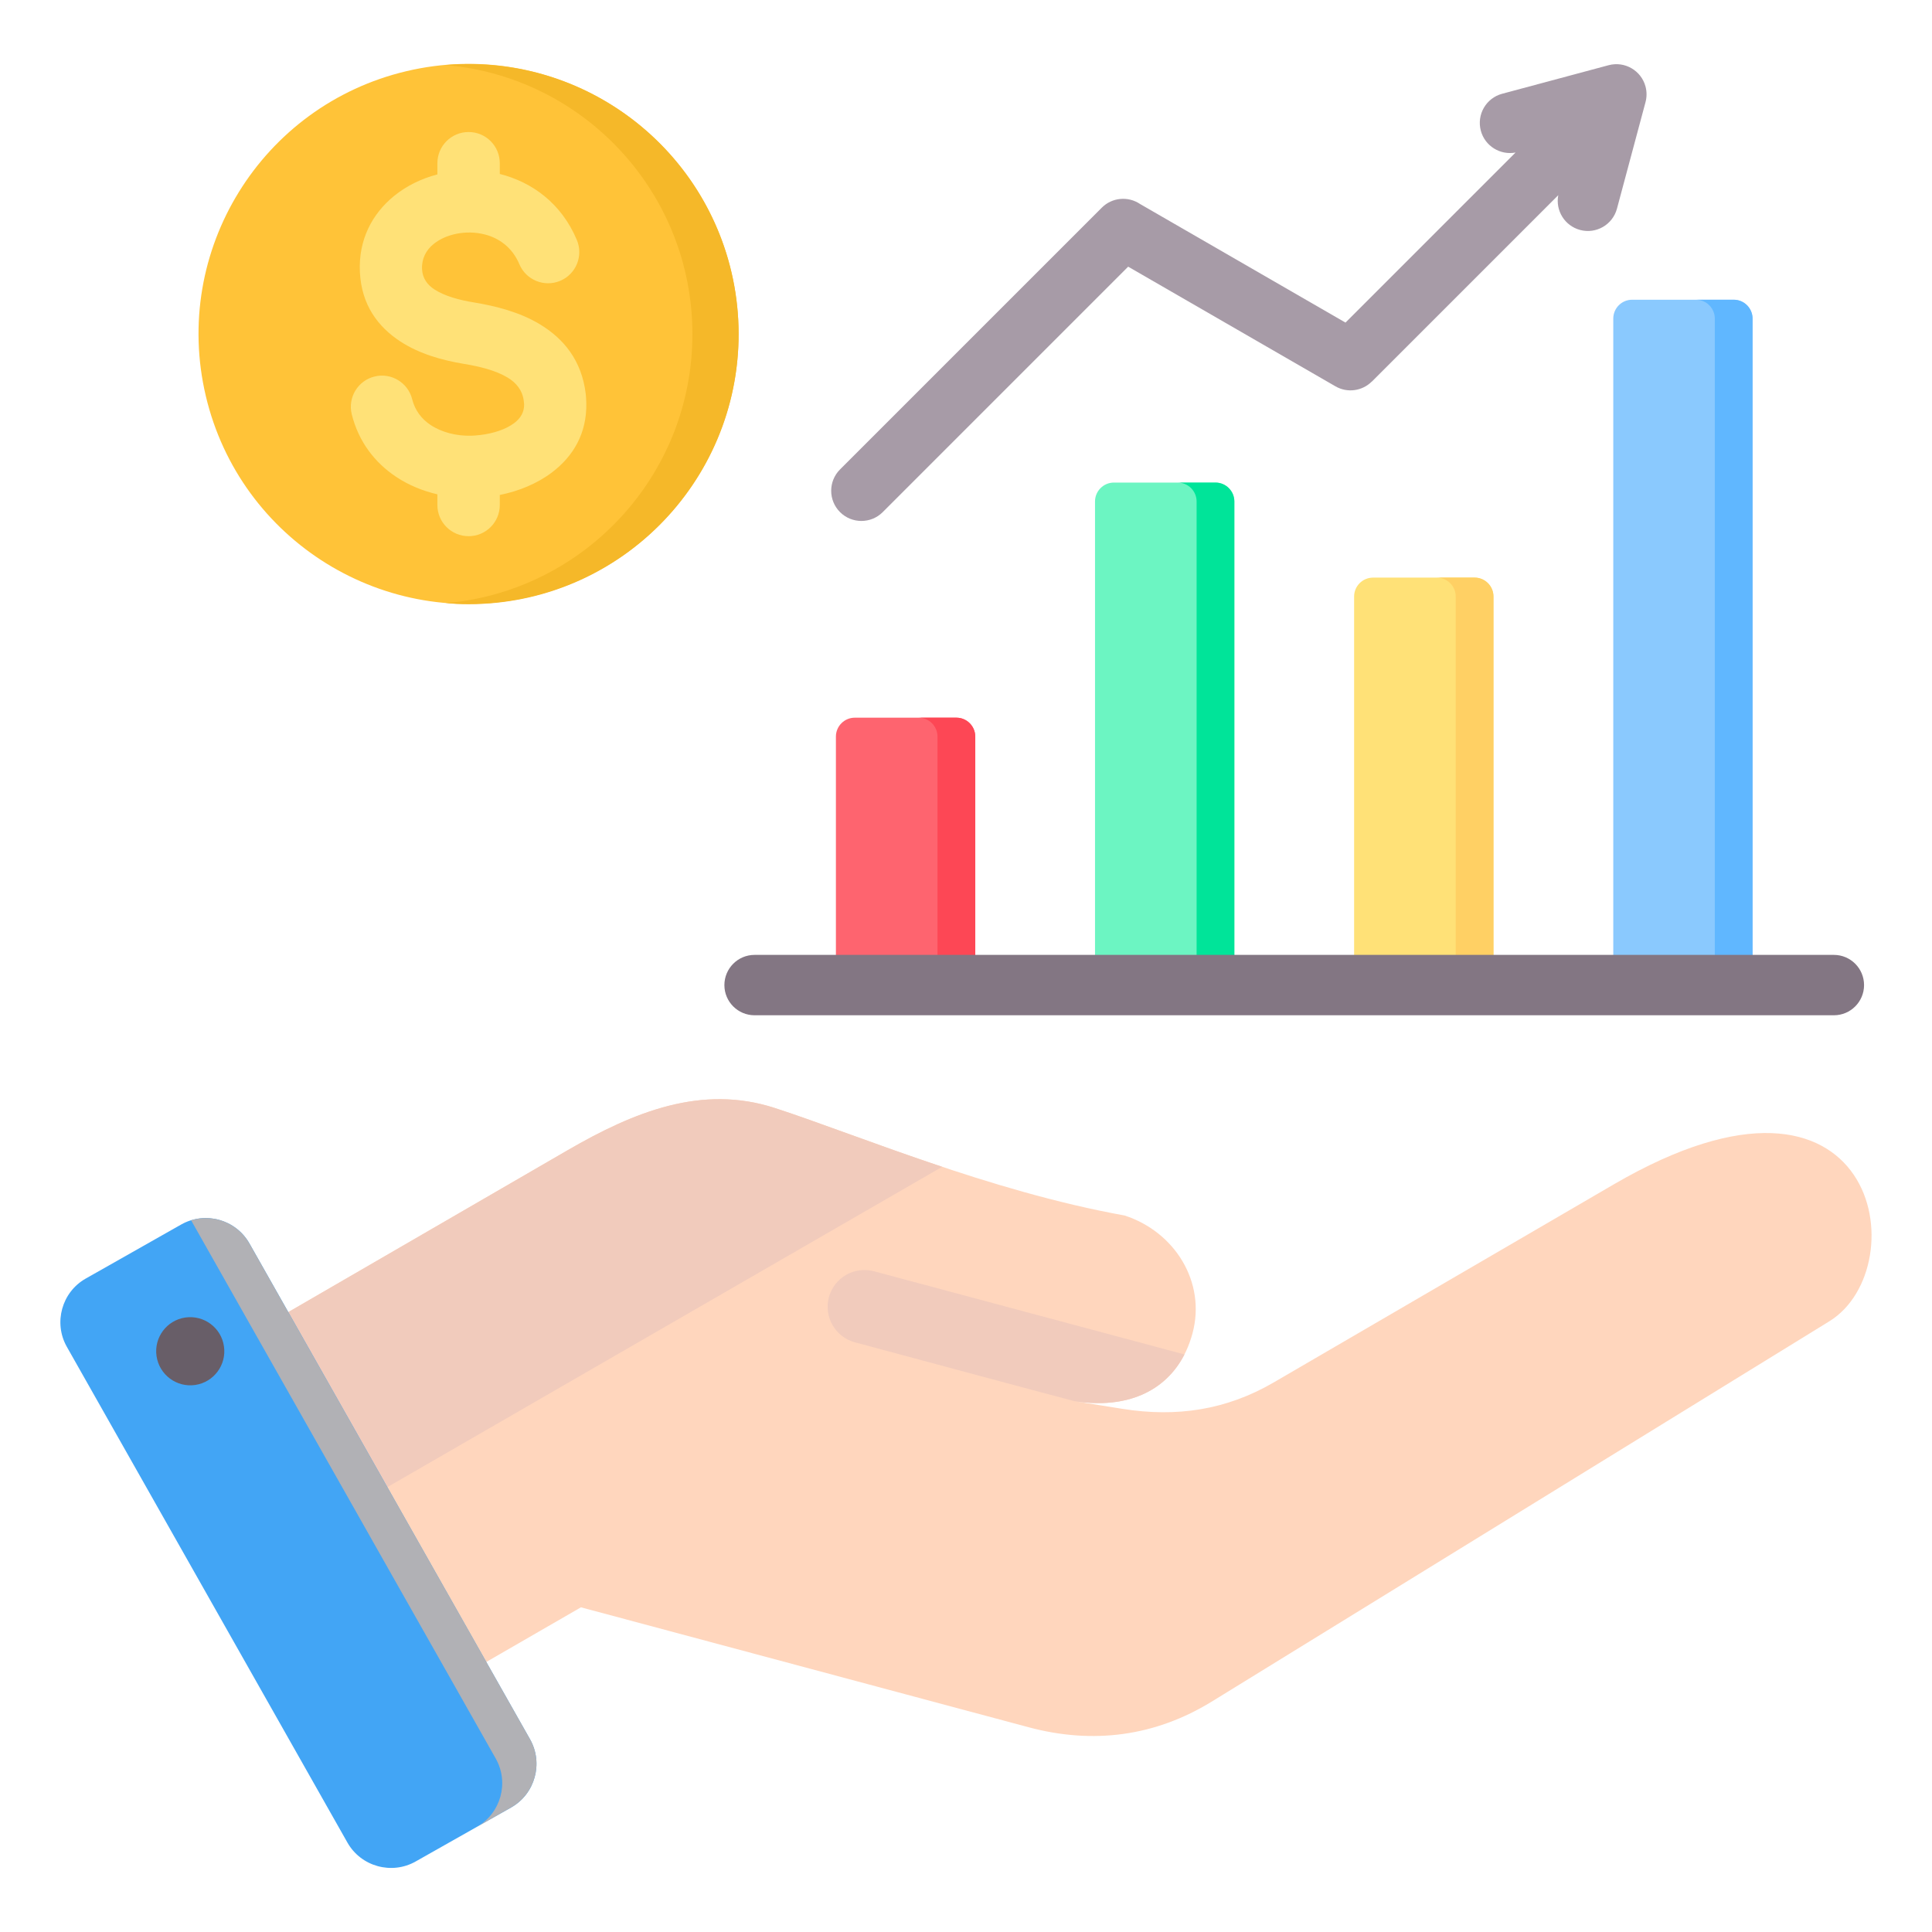
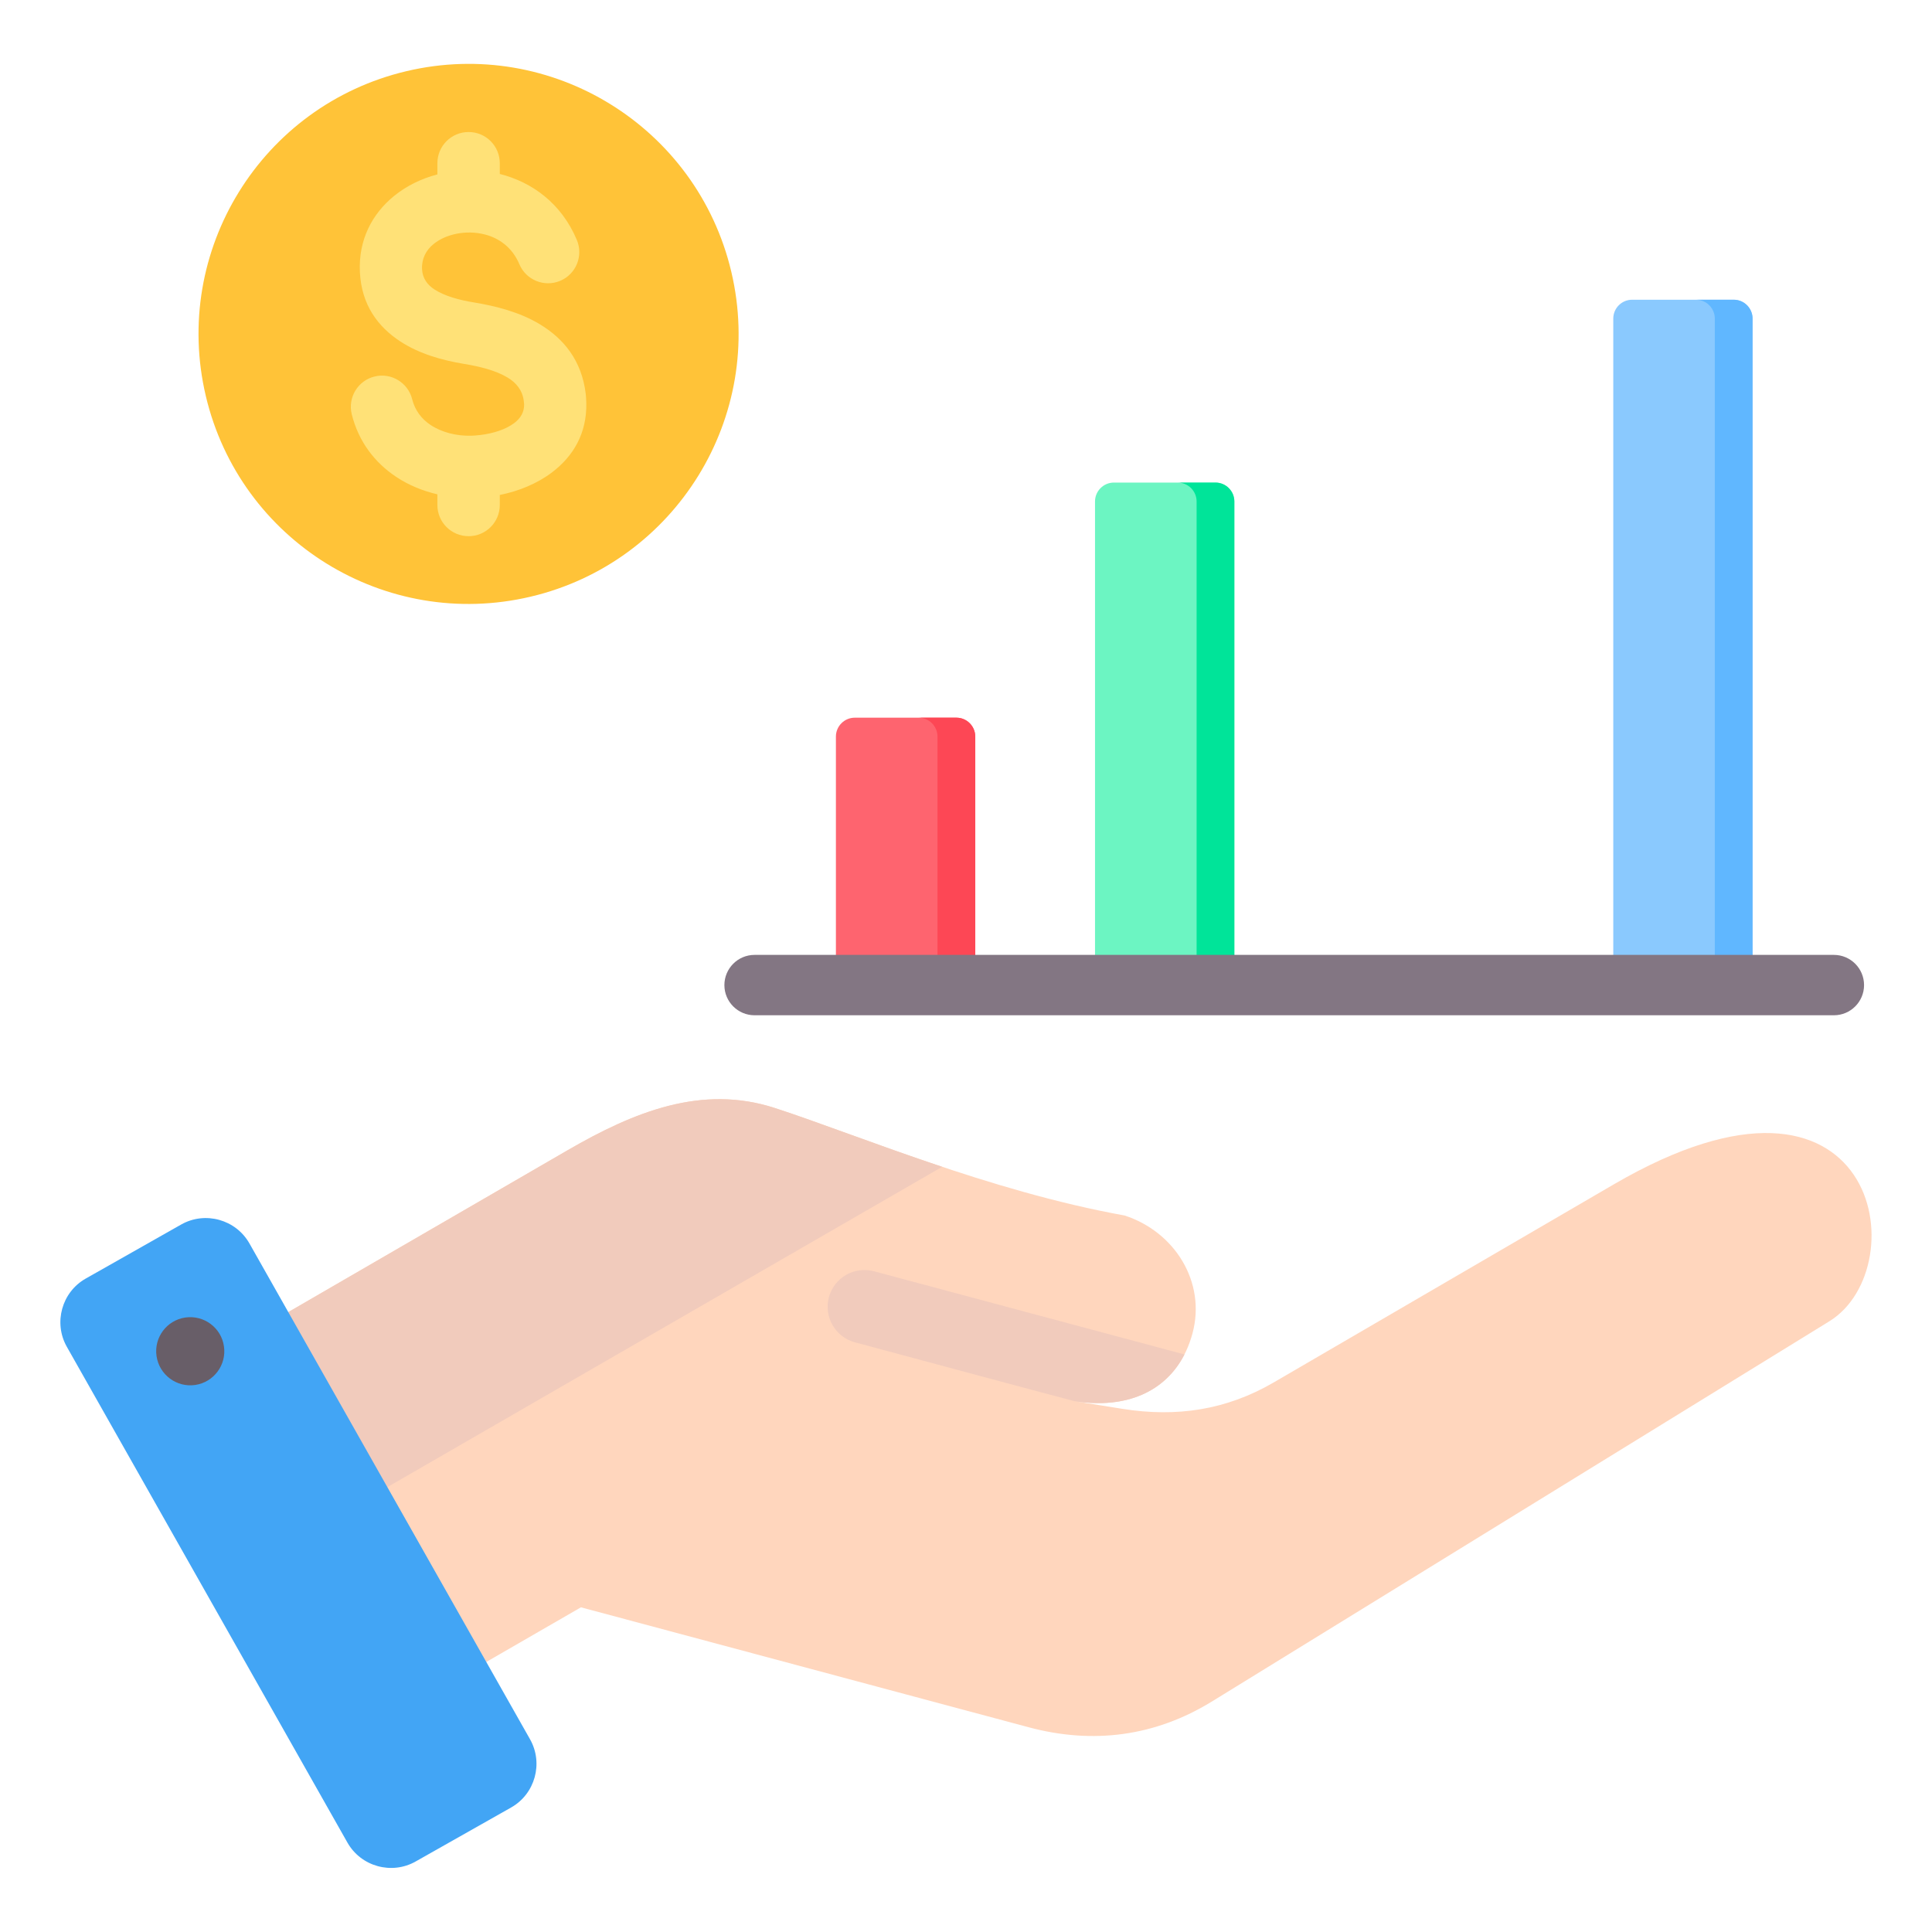
<svg xmlns="http://www.w3.org/2000/svg" width="36" height="36" viewBox="0 0 36 36" fill="none">
  <path d="M9.888 11.118C12.592 10.479 14.266 7.769 13.627 5.065C12.988 2.361 10.278 0.687 7.574 1.326C4.87 1.965 3.196 4.675 3.835 7.379C4.474 10.084 7.184 11.757 9.888 11.118Z" fill="#FFC338" />
-   <path fill-rule="evenodd" clip-rule="evenodd" d="M8.732 1.194C11.511 1.194 13.763 3.447 13.763 6.226C13.763 9.005 11.511 11.258 8.732 11.258C8.586 11.258 8.443 11.251 8.301 11.239C10.878 11.021 12.902 8.86 12.902 6.226C12.902 3.592 10.878 1.431 8.301 1.212C8.443 1.2 8.586 1.194 8.732 1.194Z" fill="#F5B829" />
  <path fill-rule="evenodd" clip-rule="evenodd" d="M10.749 4.472C10.873 4.768 10.734 5.109 10.438 5.233C10.142 5.357 9.801 5.218 9.677 4.922C9.548 4.615 9.303 4.437 9.034 4.369C8.858 4.324 8.675 4.322 8.505 4.356C8.342 4.389 8.193 4.454 8.077 4.549C7.941 4.659 7.855 4.818 7.864 5.015C7.873 5.188 7.965 5.308 8.093 5.392C8.289 5.52 8.565 5.592 8.829 5.635C9.237 5.702 9.683 5.815 10.059 6.042C10.503 6.31 10.838 6.714 10.914 7.336C10.919 7.382 10.923 7.439 10.925 7.506C10.938 8.079 10.678 8.505 10.286 8.802C10.005 9.015 9.66 9.153 9.313 9.223V9.41C9.313 9.731 9.053 9.991 8.732 9.991C8.41 9.991 8.15 9.731 8.15 9.41V9.211C7.874 9.147 7.612 9.039 7.381 8.885C6.986 8.622 6.682 8.233 6.554 7.718C6.478 7.407 6.668 7.092 6.979 7.016C7.29 6.939 7.604 7.13 7.681 7.441C7.733 7.649 7.858 7.809 8.022 7.918C8.233 8.058 8.506 8.126 8.784 8.119C8.828 8.118 8.885 8.113 8.955 8.105C9.191 8.076 9.425 8.003 9.586 7.88C9.696 7.797 9.77 7.682 9.766 7.533C9.766 7.525 9.764 7.505 9.76 7.472C9.735 7.269 9.617 7.132 9.46 7.036C9.234 6.9 8.93 6.827 8.643 6.78C8.248 6.715 7.817 6.596 7.462 6.364C7.039 6.088 6.736 5.68 6.706 5.069C6.677 4.466 6.936 3.982 7.346 3.649C7.576 3.463 7.853 3.327 8.15 3.25V3.042C8.15 2.72 8.41 2.46 8.732 2.46C9.053 2.46 9.313 2.72 9.313 3.042V3.242L9.316 3.242C9.916 3.395 10.462 3.789 10.749 4.472Z" fill="#FFE177" />
  <path fill-rule="evenodd" clip-rule="evenodd" d="M3.99 25.25L10.582 21.43C11.82 20.714 13.078 20.205 14.438 20.646C15.954 21.138 18.43 22.194 20.955 22.649C21.892 22.953 22.476 23.892 22.221 24.843C21.966 25.795 21.162 26.286 20.027 26.11L20.91 26.251C21.921 26.413 22.85 26.275 23.735 25.759L30.074 22.067C35.001 19.198 35.724 23.613 34.086 24.621L22.584 31.704C21.526 32.355 20.368 32.507 19.168 32.185L10.825 29.95L7.735 31.734C7.141 32.077 6.377 31.872 6.034 31.278L3.535 26.95C3.193 26.357 3.397 25.593 3.99 25.25Z" fill="#FFD6BD" />
  <path fill-rule="evenodd" clip-rule="evenodd" d="M22.071 25.238C21.719 25.927 20.993 26.259 20.027 26.11C18.661 25.749 17.296 25.378 15.93 25.012C15.565 24.914 15.347 24.538 15.445 24.173C15.543 23.807 15.919 23.59 16.285 23.688L22.071 25.238Z" fill="#F1CBBC" />
  <path fill-rule="evenodd" clip-rule="evenodd" d="M3.99 25.25L10.582 21.43C11.82 20.714 13.078 20.205 14.438 20.646C15.249 20.91 16.335 21.334 17.556 21.742L4.785 29.115L3.535 26.95C3.193 26.357 3.397 25.593 3.99 25.25Z" fill="#F1CBBC" />
  <path fill-rule="evenodd" clip-rule="evenodd" d="M4.648 23.17L9.876 32.408C10.129 32.855 9.971 33.427 9.524 33.68L7.745 34.686C7.299 34.939 6.726 34.78 6.474 34.334L1.245 25.095C0.993 24.649 1.151 24.076 1.598 23.824L3.376 22.817C3.823 22.564 4.395 22.723 4.648 23.17Z" fill="#42A5F5" />
-   <path fill-rule="evenodd" clip-rule="evenodd" d="M7.397 29.517L8.323 31.152L9.238 32.769C9.49 33.215 9.333 33.786 8.888 34.039L9.523 33.68C9.97 33.427 10.129 32.855 9.876 32.408L8.958 30.785L7.114 27.528L5.268 24.267L4.647 23.17C4.428 22.783 3.97 22.612 3.561 22.738L4.635 24.637L6.479 27.894L7.397 29.517L7.397 29.517Z" fill="#B1B1B5" />
  <path fill-rule="evenodd" clip-rule="evenodd" d="M3.453 24.55C3.106 24.601 2.866 24.923 2.917 25.27C2.968 25.617 3.29 25.857 3.637 25.807C3.984 25.756 4.224 25.433 4.173 25.087C4.123 24.74 3.8 24.5 3.453 24.55Z" fill="#685E68" />
  <path fill-rule="evenodd" clip-rule="evenodd" d="M30.412 5.585H32.306C32.5 5.585 32.657 5.743 32.657 5.937V18.004C32.657 18.198 32.5 18.356 32.306 18.356H30.412C30.218 18.356 30.061 18.198 30.061 18.004V5.937C30.061 5.743 30.218 5.585 30.412 5.585Z" fill="#8AC9FE" />
  <path fill-rule="evenodd" clip-rule="evenodd" d="M31.602 5.585H32.305C32.498 5.585 32.656 5.743 32.656 5.937V18.004C32.656 18.198 32.498 18.356 32.305 18.356H31.602C31.795 18.356 31.953 18.198 31.953 18.004V5.937C31.953 5.743 31.795 5.585 31.602 5.585Z" fill="#60B7FF" />
  <path fill-rule="evenodd" clip-rule="evenodd" d="M20.756 8.992H22.65C22.843 8.992 23.001 9.15 23.001 9.344V18.004C23.001 18.198 22.843 18.356 22.65 18.356H20.756C20.562 18.356 20.404 18.198 20.404 18.004V9.344C20.404 9.15 20.562 8.992 20.756 8.992Z" fill="#6CF5C2" />
  <path fill-rule="evenodd" clip-rule="evenodd" d="M21.945 8.992H22.648C22.842 8.992 23 9.15 23 9.344V18.004C23 18.198 22.842 18.356 22.648 18.356H21.945C22.139 18.356 22.297 18.198 22.297 18.004V9.344C22.297 9.15 22.139 8.992 21.945 8.992Z" fill="#00E499" />
-   <path fill-rule="evenodd" clip-rule="evenodd" d="M25.584 10.763H27.478C27.672 10.763 27.829 10.921 27.829 11.115V18.004C27.829 18.198 27.672 18.356 27.478 18.356C26.847 18.356 26.215 18.356 25.584 18.356C25.39 18.356 25.232 18.198 25.232 18.004C25.232 15.562 25.232 13.557 25.232 11.115C25.232 10.921 25.39 10.763 25.584 10.763Z" fill="#FFE177" />
-   <path fill-rule="evenodd" clip-rule="evenodd" d="M26.773 10.763H27.477C27.67 10.763 27.828 10.921 27.828 11.115V18.004C27.828 18.198 27.67 18.356 27.477 18.356H26.773C26.967 18.356 27.125 18.198 27.125 18.004C27.125 15.562 27.125 13.557 27.125 11.115C27.125 10.921 26.967 10.763 26.773 10.763Z" fill="#FFD064" />
  <path fill-rule="evenodd" clip-rule="evenodd" d="M15.928 13.373H17.822C18.015 13.373 18.173 13.531 18.173 13.725V18.004C18.173 18.198 18.015 18.356 17.822 18.356H15.928C15.734 18.356 15.576 18.198 15.576 18.004V13.725C15.576 13.531 15.734 13.373 15.928 13.373Z" fill="#FE646F" />
  <path fill-rule="evenodd" clip-rule="evenodd" d="M17.117 13.373H17.82C18.014 13.373 18.172 13.531 18.172 13.725V18.004C18.172 18.198 18.014 18.356 17.82 18.356H17.117C17.311 18.356 17.469 18.198 17.469 18.004V13.725C17.469 13.531 17.311 13.373 17.117 13.373Z" fill="#FD4755" />
-   <path fill-rule="evenodd" clip-rule="evenodd" d="M16.448 9.543C16.229 9.762 15.873 9.762 15.653 9.543C15.433 9.323 15.433 8.967 15.653 8.747L20.531 3.869C20.724 3.676 21.024 3.653 21.243 3.801L25.071 6.011L28.24 2.842C27.954 2.896 27.669 2.721 27.593 2.435C27.513 2.135 27.691 1.827 27.991 1.747L29.974 1.215C30.274 1.135 30.582 1.313 30.662 1.613C30.689 1.714 30.686 1.816 30.66 1.91L30.13 3.887C30.05 4.187 29.742 4.365 29.443 4.285C29.156 4.208 28.981 3.924 29.036 3.637L25.562 7.111L25.561 7.11C25.386 7.285 25.108 7.329 24.883 7.198L21.022 4.969L16.448 9.543Z" fill="#A79BA7" />
  <path fill-rule="evenodd" clip-rule="evenodd" d="M14.06 18.918C13.75 18.918 13.498 18.666 13.498 18.356C13.498 18.045 13.75 17.793 14.06 17.793H34.172C34.482 17.793 34.734 18.045 34.734 18.356C34.734 18.666 34.482 18.918 34.172 18.918H14.06Z" fill="#837683" />
</svg>